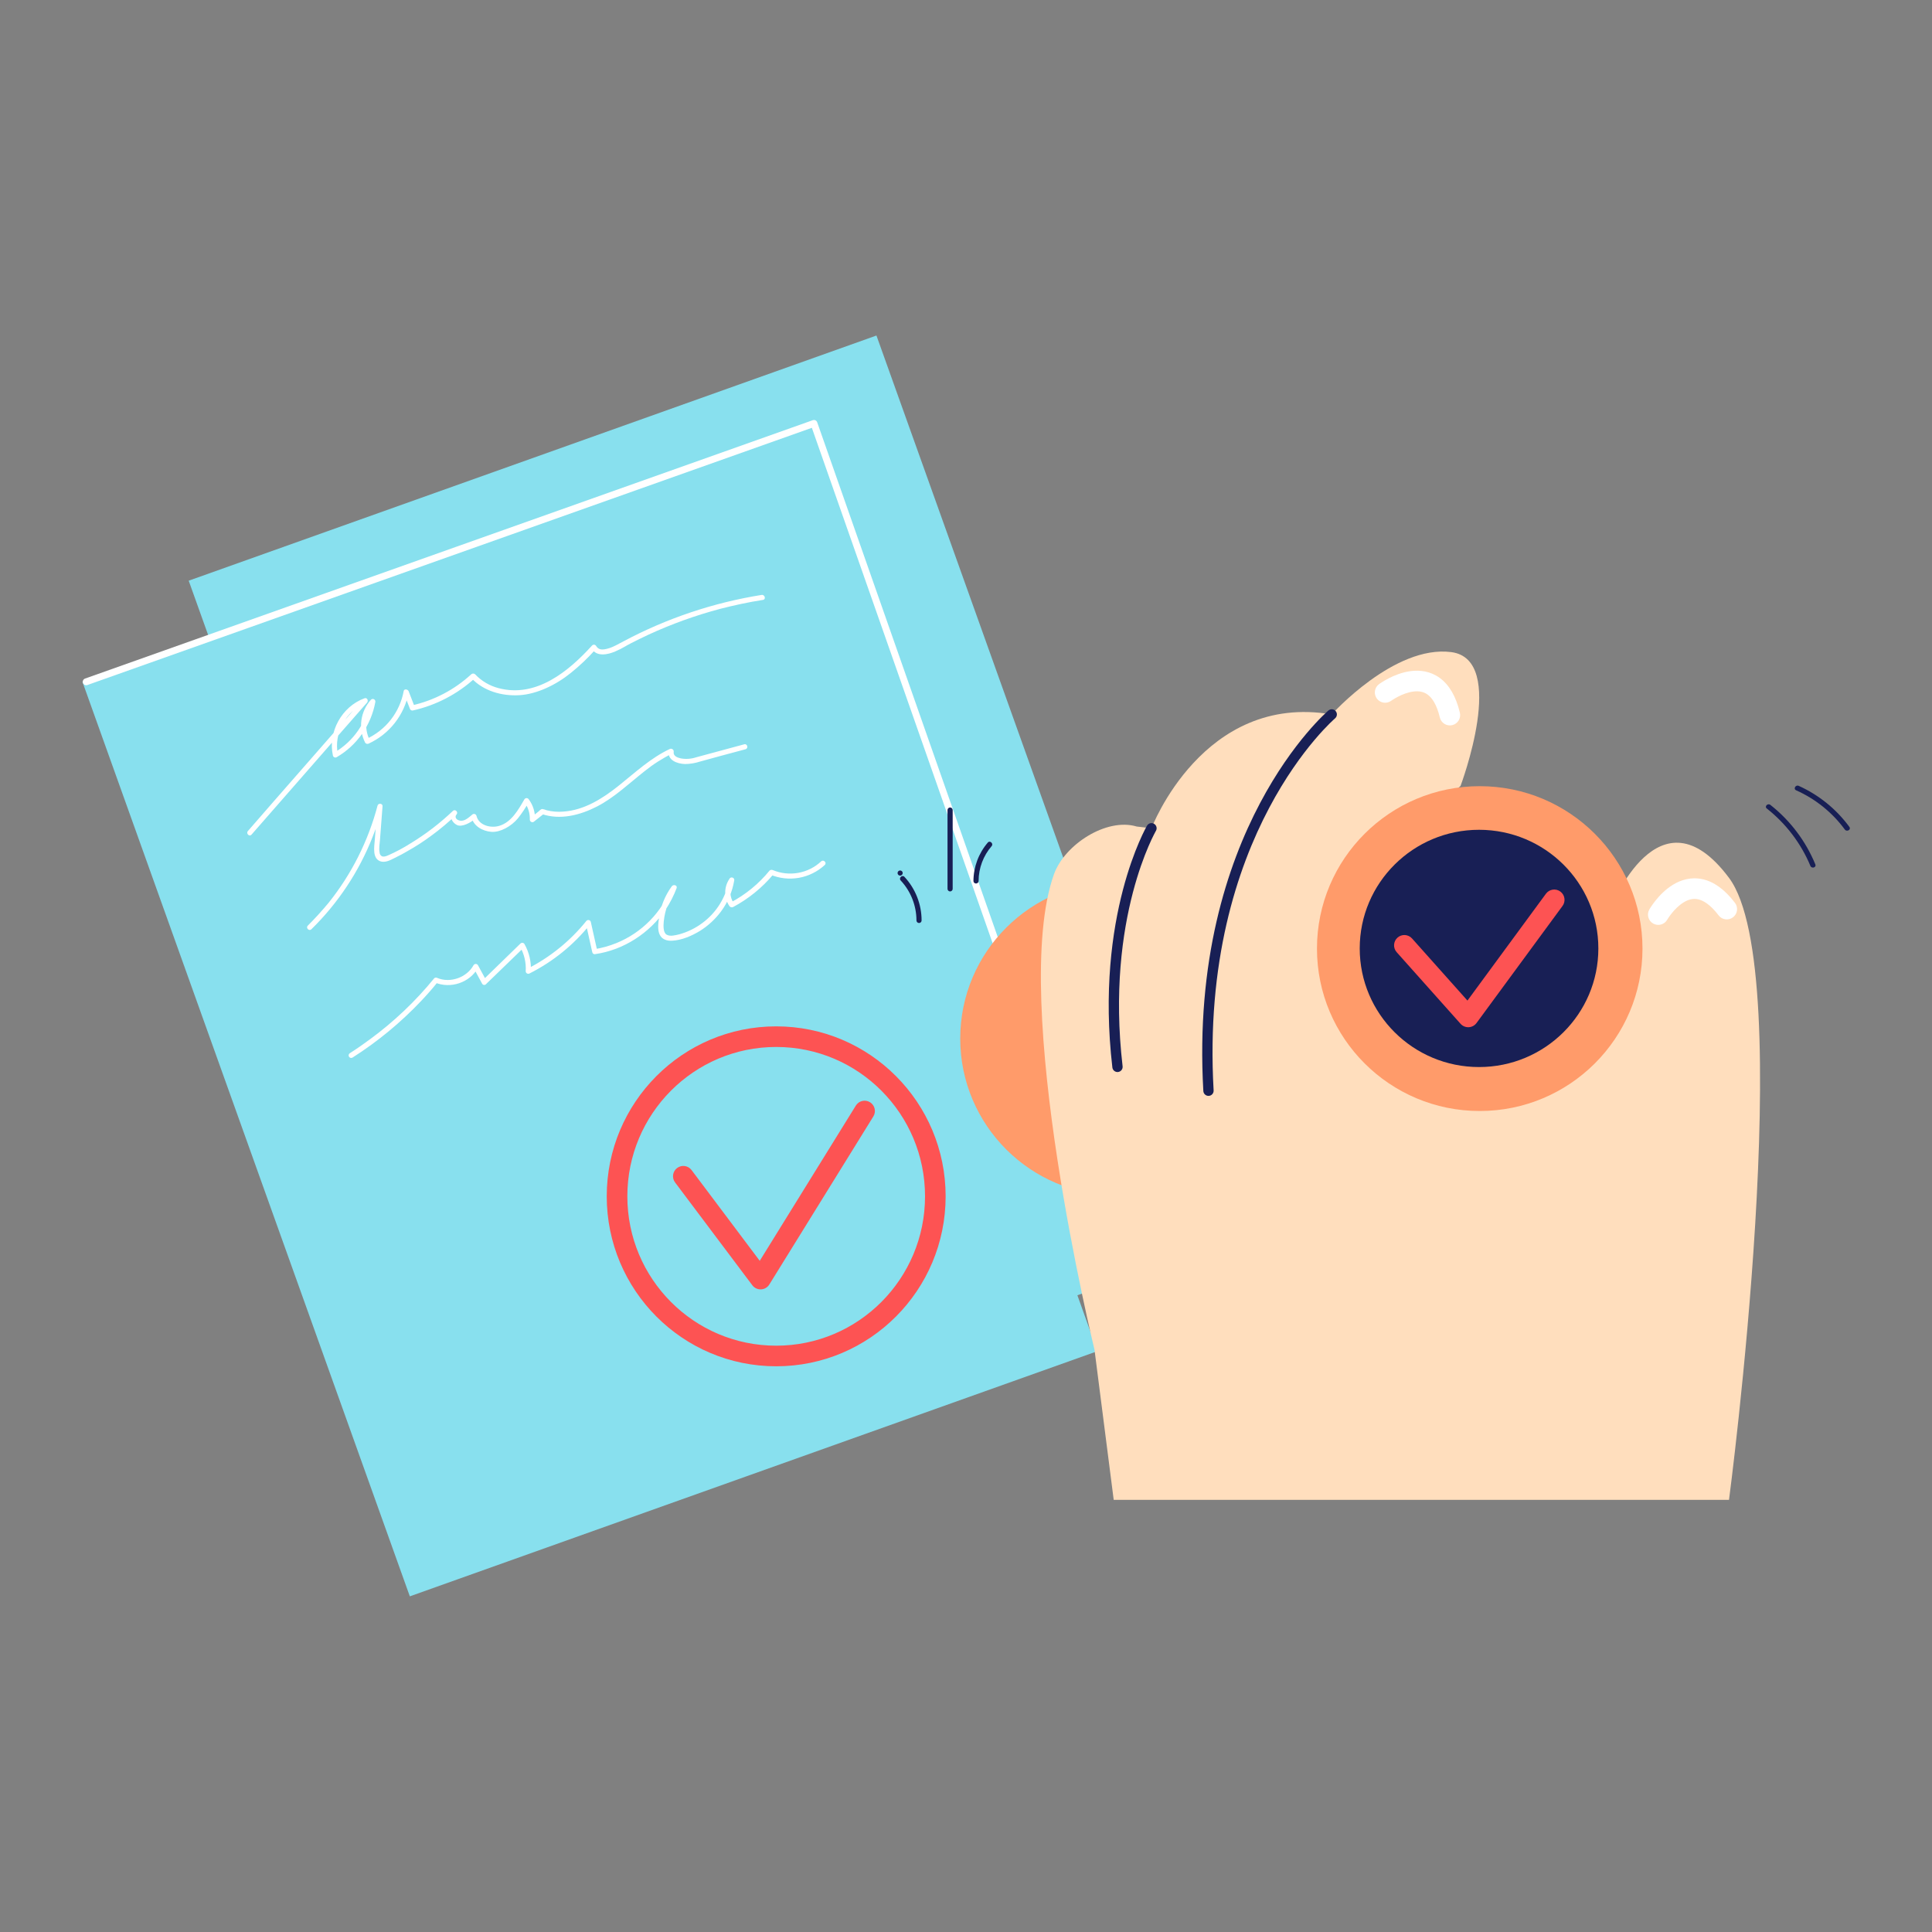
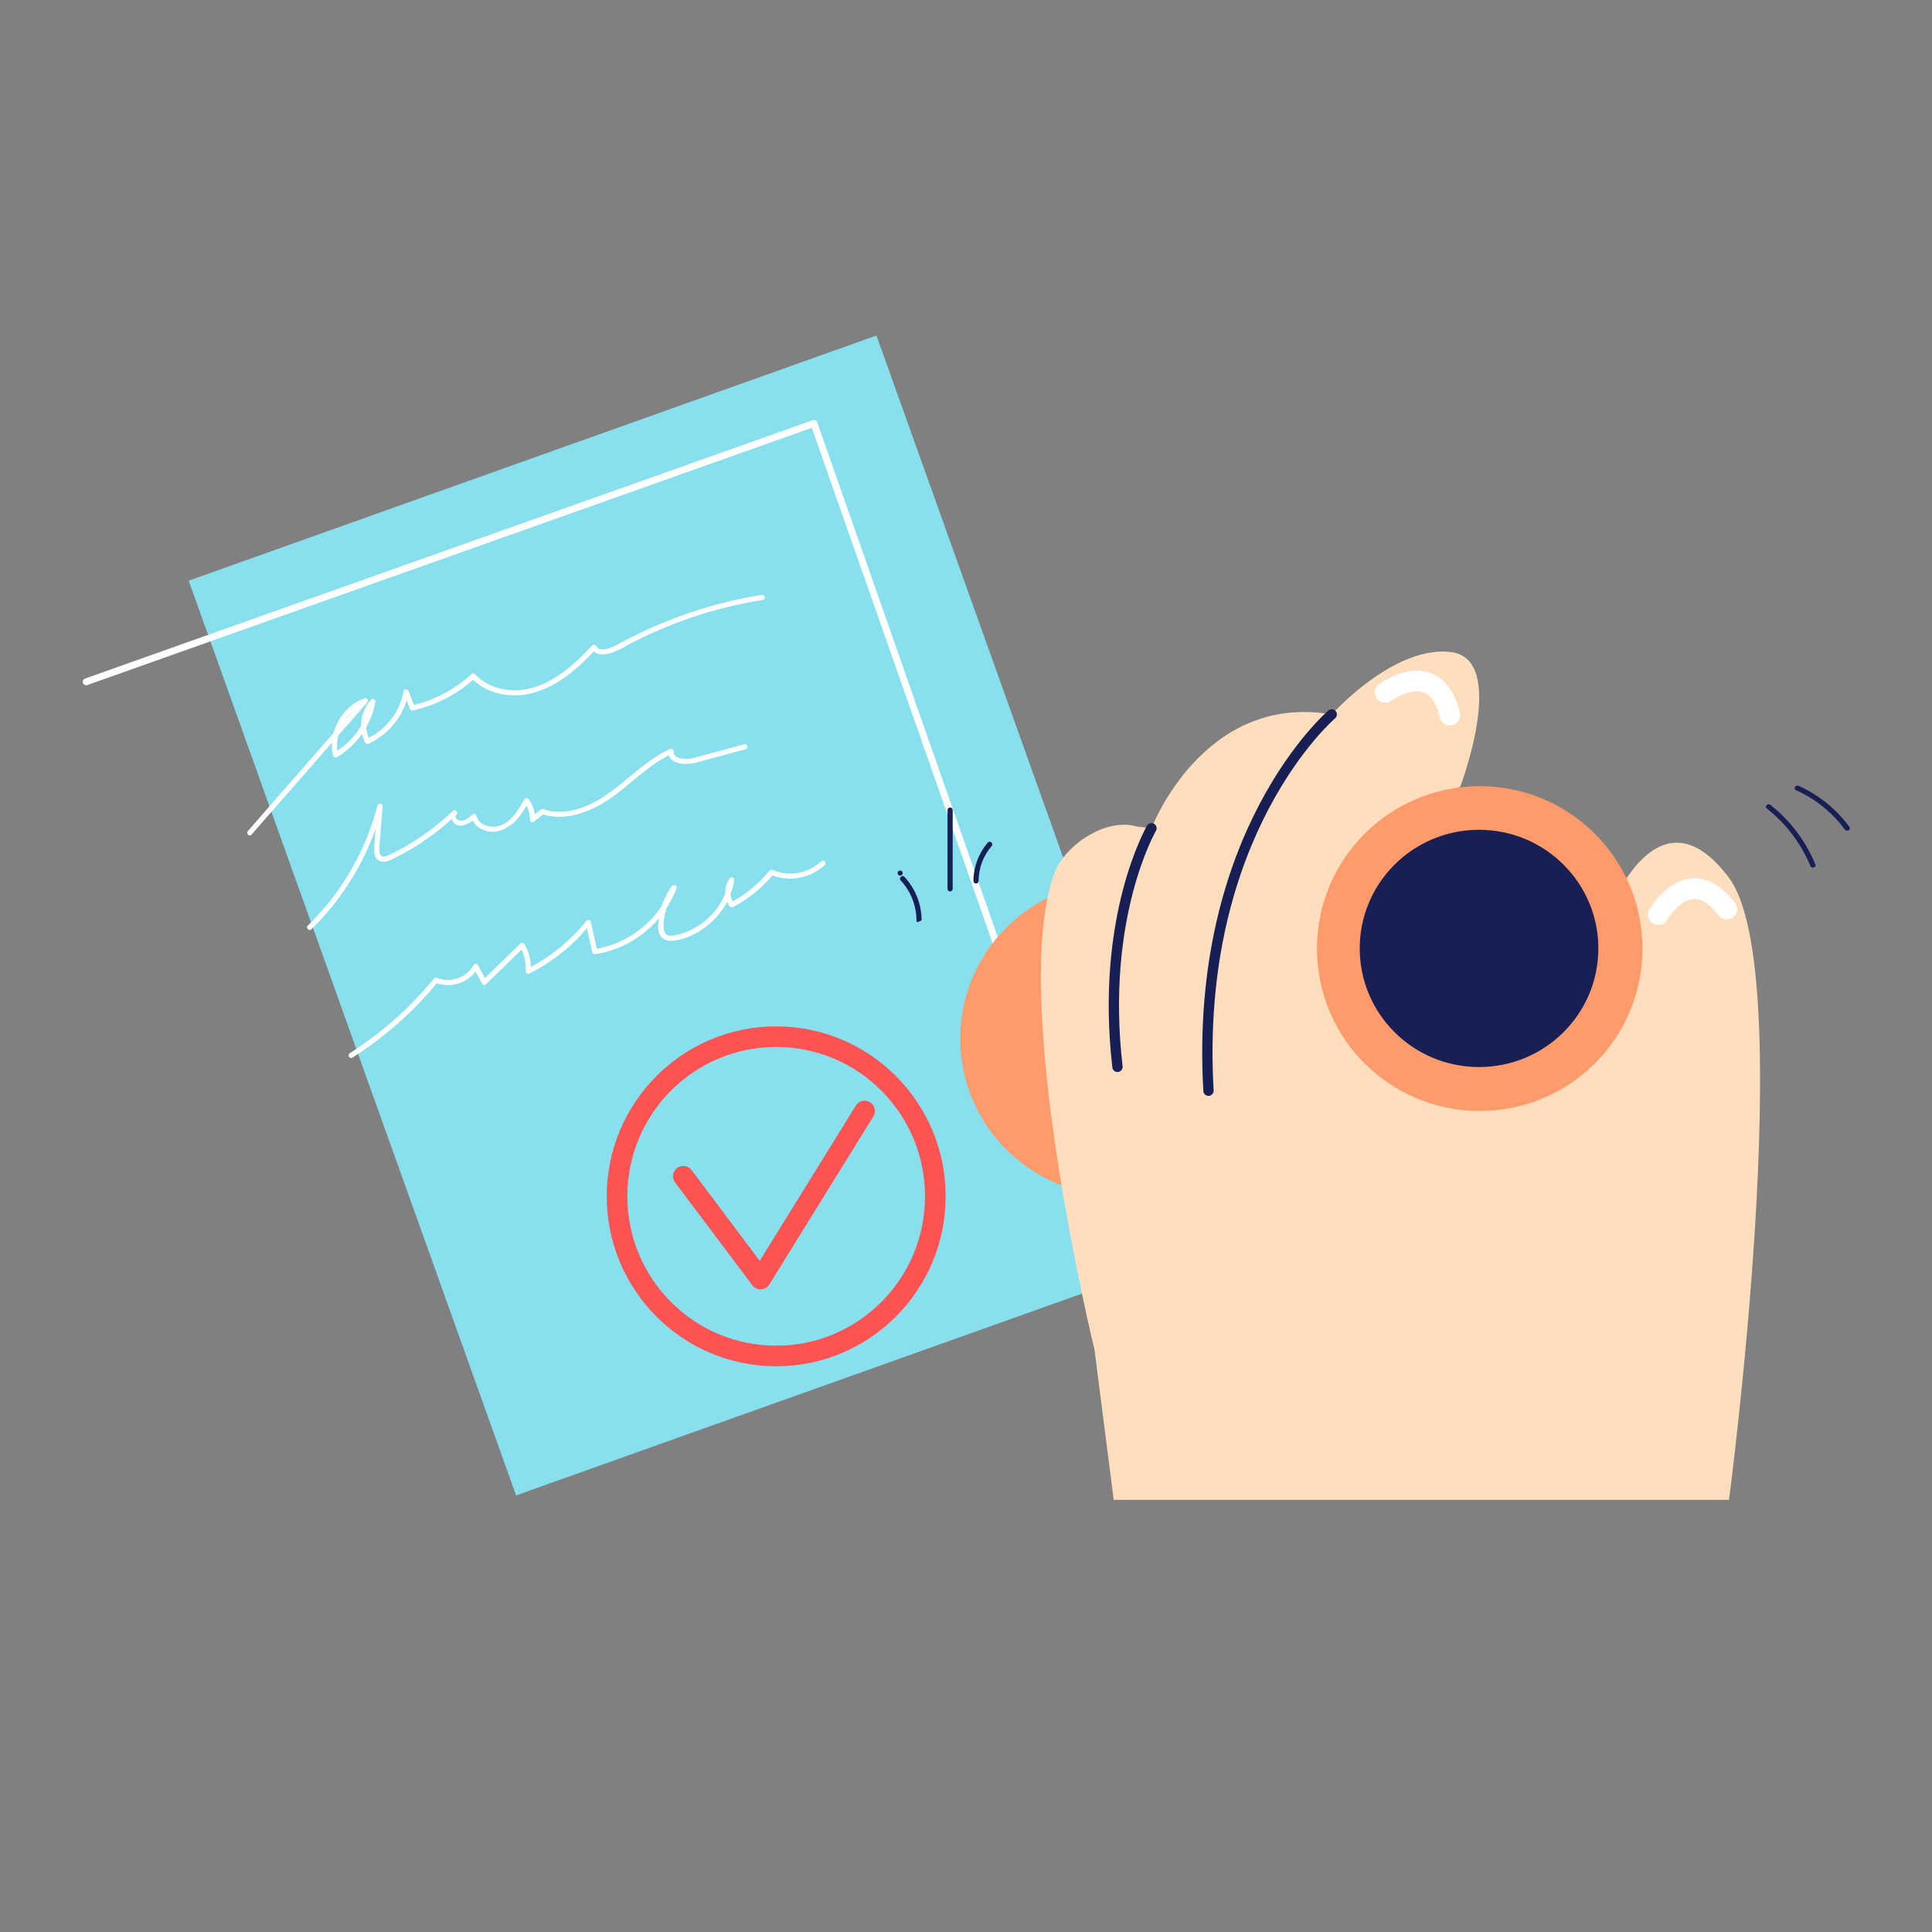
<svg xmlns="http://www.w3.org/2000/svg" fill="none" height="3000" viewBox="0 0 3000 3000" width="3000">
  <rect x="0" y="0" width="3000" height="3000" fill="#808080" stroke="none" />
  <path d="m1869.05 1941.35-1067.662 380.68-508.373-1420.35 1067.935-380.68z" fill="#88e0ee" />
-   <path d="m1704.04 2098.1-1067.666 380.69-508.374-1420.09 1067.93-380.683z" fill="#88e0ee" />
  <path clip-rule="evenodd" d="m1205.26 1625.72c-127.6 0-231.127 103.79-231.127 231.93s103.527 231.93 231.127 231.93 231.13-103.79 231.13-231.93-103.53-231.93-231.13-231.93zm-263.117 231.93c0-145.71 117.757-263.92 263.117-263.92s263.12 118.21 263.12 263.92-117.76 263.92-263.12 263.92-263.117-118.21-263.117-263.92z" fill="#fd5353" fill-rule="evenodd" />
  <path clip-rule="evenodd" d="m1350.97 1711.56c7.51 4.65 9.83 14.5 5.18 22.02l-161.55 260.98c-2.78 4.49-7.6 7.32-12.88 7.56s-10.33-2.15-13.51-6.37l-119.96-159.68c-5.31-7.07-3.88-17.09 3.18-22.4s17.09-3.88 22.4 3.18l105.89 140.96 149.23-241.07c4.65-7.51 14.51-9.83 22.02-5.18z" fill="#fd5353" fill-rule="evenodd" />
  <path d="m390.582 1295.96 139.69-159.68 39.721-45.32c2.399-2.94.266-8.27-3.999-6.67-35.189 12.8-57.049 52.25-49.051 89.04.162.59.457 1.14.863 1.59.406.46.912.82 1.479 1.05.566.24 1.179.33 1.789.29.611-.04 1.204-.22 1.733-.53 15.591-9.08 29.027-21.43 39.382-36.2 10.356-14.78 17.383-31.62 20.6-49.37.177-.84.083-1.71-.269-2.49-.352-.77-.944-1.42-1.689-1.83-.745-.42-1.603-.59-2.45-.48-.847.1-1.638.48-2.257 1.06-8.12 8.92-13.335 20.1-14.954 32.05s.435 24.11 5.89 34.87c.589.81 1.447 1.39 2.423 1.64.975.24 2.006.13 2.909-.31 15.901-7.31 29.83-18.31 40.632-32.08s18.166-29.91 21.482-47.1h-7.731l9.597 24.8c.252 1.02.898 1.9 1.796 2.45.899.55 1.977.72 3.002.48 36.006-8.11 69.271-25.47 96.503-50.38h-5.865c18.928 20.26 47.452 28.25 74.644 26.65 27.191-1.6 57.048-15.99 79.974-34.65 13.902-11.15 26.833-23.46 38.655-36.79l-6.398-.8c7.998 13.06 25.059 9.33 36.789 4.26 11.729-5.06 15.994-8.53 23.992-12.525 7.997-3.998 17.861-9.063 27.196-13.329 36-16.606 73.37-30.074 111.69-40.254 21.86-5.598 43.99-10.396 66.38-13.862 5.07-.8 2.94-8.531-2.13-7.731-74.93 12-147.35 36.321-214.333 71.977-7.73 3.999-15.461 8.794-23.992 11.194s-14.662 2.67-18.661-4c-.313-.5-.733-.92-1.23-1.24-.498-.32-1.06-.53-1.646-.61-.587-.07-1.183-.02-1.746.16-.563.19-1.078.49-1.509.89-36.522 40.26-86.906 81.85-145.288 66.38-13.966-3.61-26.627-11.09-36.522-21.59-.819-.69-1.858-1.08-2.932-1.08s-2.114.39-2.933 1.08c-26.095 24.08-58.104 40.82-92.77 48.52l5.065 2.66-9.597-24.79c-1.333-3.2-7.198-4.26-7.731 0-3.014 16.19-9.897 31.4-20.063 44.36-10.165 12.95-23.312 23.25-38.319 30.02l5.598 1.33c-4.581-9.19-6.294-19.54-4.915-29.71 1.378-10.18 5.785-19.7 12.646-27.34l-6.664-4c-2.913 16.76-9.458 32.67-19.175 46.62-9.717 13.96-22.372 25.62-37.074 34.16l5.864 2.4c-6.931-32.26 12.53-67.98 43.453-79.44l-3.732-6.67-139.956 159.95-39.454 45.32c-3.466 3.73 2.133 9.6 5.598 5.6z" fill="#fff" />
  <path d="m483.62 1442.85c41.355-40.51 73.695-89.29 94.903-143.16 6.11-15.22 11.274-30.8 15.462-46.65l-7.997-1.07-3.999 51.99c-.8 10.66-4.532 30.12 9.863 33.85 7.198 1.6 14.129-2.13 19.994-5.06 5.865-2.94 13.862-6.93 20.527-10.93 13.148-7.33 25.794-15.52 37.855-24.53 13.606-9.95 26.521-20.82 38.654-32.52l-5.598-5.6c-6.664 7.2-1.866 17.86 6.132 21.86 7.997 4 21.859-3.73 29.324-10.4l-6.665-1.86c3.199 14.13 17.328 21.86 30.924 22.92 13.595 1.07 30.923-8.53 41.053-20.79 6.415-8.02 12.123-16.59 17.062-25.59h-6.931c5.858 7.93 8.864 17.6 8.53 27.46.011.8.261 1.57.717 2.23.457.65 1.1 1.16 1.846 1.45.746.28 1.561.34 2.34.16s1.485-.59 2.028-1.18l15.462-12.26-3.998.8c28.79 9.86 59.714 1.86 86.106-11.73 26.391-13.6 49.584-35.72 73.576-54.65 13.41-10.83 27.98-20.13 43.45-27.73l-5.86-4.53c-2.4 15.2 12.79 20.53 25.06 21.06 7.87-.04 15.7-1.3 23.19-3.73l33.06-9.06 37.85-10.13c5.07-1.34 2.93-9.07-1.86-7.73l-74.91 20.26c-7.65 2.52-15.81 3.07-23.73 1.6-5.07-1.07-12-3.74-10.93-10.13.1-.75.01-1.51-.27-2.21-.29-.69-.75-1.3-1.35-1.76-.59-.46-1.3-.76-2.04-.86-.75-.1-1.51 0-2.21.29-29.59 13.87-53.845 36.53-79.17 56.79-25.326 20.26-53.85 38.38-86.373 40.52-8.766.76-17.598.04-26.125-2.14-2.041-.9-4.193-1.52-6.398-1.86-2.399 0-4.265 2.4-5.865 3.73l-12.263 9.86 6.665 2.94c.516-11.28-2.874-22.39-9.597-31.46-.351-.61-.856-1.12-1.464-1.47-.609-.35-1.299-.53-2.002-.53s-1.393.18-2.001.53c-.609.35-1.114.86-1.464 1.47-9.064 15.73-19.994 35.45-38.921 41.05-13.063 4-31.99-.53-35.456-15.73-.208-.65-.582-1.25-1.087-1.72-.504-.47-1.122-.8-1.793-.96s-1.372-.15-2.035.04-1.266.55-1.75 1.05c-4.798 3.99-11.463 10.39-18.394 9.33-6.931-1.07-9.064-6.14-5.865-9.6 3.199-3.47-1.866-9.07-5.598-5.6-19.922 18.99-41.817 35.79-65.313 50.12-11.472 7.33-23.505 13.75-35.988 19.19-2.666 1.07-6.132 2.4-9.064 1.07-1.013-.56-1.865-1.36-2.473-2.34-.607-.98-.949-2.11-.993-3.26-1.333-6.4 0-13.06.533-19.46l3.999-52.52c.533-4.53-6.664-5.33-7.731-1.06-14.503 55.05-40.385 106.45-75.976 150.88-10.13 12.26-21.06 24.26-32.256 35.46-3.733 3.46 1.866 9.33 5.598 5.6z" fill="#fff" />
  <path d="m547.333 1642.25c39.026-24.83 74.841-54.38 106.633-87.97 8.797-9.33 17.595-19.2 25.859-29.59l-4.799.8c24.259 10.39 54.383.53 67.179-22.66h-6.931l13.329 24.52c.274.55.677 1.02 1.174 1.37.498.36 1.074.58 1.679.66.606.08 1.221.01 1.792-.21.572-.21 1.082-.56 1.486-1.02l59.182-57.31-6.398-.8c6.59 11.57 9.648 24.83 8.797 38.12.012.68.199 1.35.543 1.94s.833 1.08 1.421 1.43 1.255.54 1.938.56c.683.01 1.359-.15 1.963-.47 36.482-18.35 68.579-44.36 94.104-76.24l-6.665-1.86 10.13 45.31c.122.51.345.98.658 1.39.312.41.706.75 1.157 1s.949.4 1.462.45c.514.05 1.032-.01 1.522-.17 43.986-6.4 83.972-32.52 109.032-69.04 6.89-10.45 12.61-21.63 17.06-33.33 1.6-4.53-4.8-6.4-7.46-2.93-10.72 14.69-17.59 31.83-20 49.85-1.06 8-2.4 18.13 1.34 25.59 3.73 7.47 11.73 9.6 19.46 9.07 14.93-.8 30.12-7.47 42.92-15.2 12.84-8.05 24.06-18.45 33.05-30.66 10.2-13.88 17.04-29.94 20-46.91.39-.99.37-2.1-.06-3.07-.42-.98-1.22-1.74-2.21-2.13s-2.09-.37-3.07.05c-.97.43-1.74 1.22-2.13 2.21-4.2 6.23-6.42 13.59-6.37 21.1.04 7.52 2.36 14.85 6.64 21.02.63.84 1.54 1.43 2.56 1.67 1.02.25 2.09.13 3.04-.33 23.97-12.78 45.24-30.07 62.64-50.92l-5.06.53c14.07 5.92 29.55 7.66 44.58 5.01 15.04-2.64 28.99-9.57 40.19-19.94 3.73-3.46-1.86-9.06-5.6-5.59-9.86 9.21-22.17 15.39-35.45 17.8-13.29 2.41-26.98.95-39.46-4.21-.81-.36-1.71-.51-2.6-.42-.89.1-1.74.43-2.46.95-16.69 20.56-37.36 37.52-60.78 49.86l5.33 1.33c-3.54-4.92-5.47-10.82-5.51-16.89-.05-6.06 1.78-11.99 5.24-16.97l-7.19-3.2c-4.64 27.01-19.54 51.18-41.59 67.45-10.79 8.06-23 14.03-35.99 17.59-5.86 1.34-13.86 3.74-19.46.54s-5.07-14.13-4.53-20.26c1.79-18.42 8.51-36.01 19.46-50.92l-7.2-3.2c-7.55 19.68-19.07 37.59-33.84 52.64-14.763 15.04-32.464 26.88-51.999 34.8-11.142 4.53-22.772 7.75-34.656 9.6l5.065 2.66-10.13-45.32c-.208-.66-.582-1.25-1.087-1.72-.504-.47-1.122-.8-1.793-.96s-1.372-.15-2.035.04-1.266.55-1.75 1.04c-25.119 31.3-56.664 56.85-92.504 74.91l6.132 3.47c.772-14.69-2.649-29.3-9.864-42.12-.306-.55-.736-1.02-1.257-1.37s-1.116-.57-1.739-.65-1.256-.01-1.847.2-1.124.56-1.555 1.02l-58.915 57.31 6.398.8-13.329-24.52c-.351-.61-.856-1.12-1.464-1.47s-1.299-.54-2.002-.54c-.702 0-1.393.19-2.001.54-.609.35-1.114.86-1.464 1.47-10.397 18.93-35.989 28.26-56.249 19.73-.749-.45-1.623-.64-2.489-.54-.866.09-1.677.47-2.31 1.07-28.869 35.41-62.1 67.03-98.902 94.1-10.397 7.73-21.06 15.2-31.99 22.13-.455.26-.854.61-1.174 1.03-.32.41-.555.89-.691 1.4s-.171 1.03-.102 1.56c.068.52.238 1.02.501 1.47.262.46.612.86 1.029 1.18s.892.55 1.4.69c.507.13 1.036.17 1.557.1s1.024-.24 1.479-.5z" fill="#fff" />
  <path clip-rule="evenodd" d="m1266.21 652.681c1.28.612 2.26 1.708 2.73 3.045l493.98 1408.354c.97 2.78-.49 5.83-3.27 6.8s-5.82-.49-6.79-3.27l-492.21-1403.304-1125.003 399.414c-2.775.99-5.823-.46-6.808-3.24-.986-2.77.465-5.82 3.24-6.81l1130.041-401.203c1.34-.475 2.81-.397 4.09.214z" fill="#fff" fill-rule="evenodd" />
  <path d="m1735.23 1856.32c134.86 0 244.19-109.09 244.19-243.66s-109.33-243.66-244.19-243.66c-134.87 0-244.19 109.09-244.19 243.66s109.32 243.66 244.19 243.66z" fill="#ff9b6a" />
  <path d="m1699.51 2095.71s-132.76-542.77-62.92-738.17c16.53-46.12 81.58-88.24 128.5-74.11l22.92 2.66s79.98-210.86 279.91-176.74c0 0 97.04-108.23 185.55-96.77 88.5 11.46 14.39 207.93 14.39 207.93s-325.76 287.91-137.02 433.47c188.74 145.55 350.55-77.04 350.55-77.04s23.46-59.99 20.53-168.22c0 0 74.38-190.87 182.88-45.58 108.5 145.28 0 965.83 0 965.83h-955.44z" fill="#ffdebd" />
  <path clip-rule="evenodd" d="m2160.36 1088.07-.07.05c-7.1 5.22-17.09 3.7-22.33-3.39-5.25-7.11-3.74-17.13 3.37-22.37l9.42 12.75c-9.42-12.75-9.41-12.76-9.41-12.76l.02-.01.03-.03.09-.06c.07-.05.16-.12.26-.19.22-.16.51-.36.87-.61.72-.5 1.74-1.19 3-2 2.53-1.61 6.11-3.77 10.48-6.02 8.56-4.42 20.93-9.62 34.68-11.37 13.97-1.77 30.31-.04 44.97 10.7 14.52 10.64 25.08 28.41 31.15 53.95 2.04 8.6-3.27 17.22-11.86 19.27-8.59 2.04-17.22-3.27-19.26-11.86-4.99-20.98-12.53-30.86-18.93-35.55-6.25-4.58-13.65-5.83-22.05-4.77-8.6 1.09-17.21 4.53-24.04 8.06-3.32 1.71-6.04 3.35-7.89 4.53-.91.59-1.61 1.06-2.04 1.36-.22.15-.37.26-.46.32z" fill="#fff" fill-rule="evenodd" />
  <path clip-rule="evenodd" d="m2588.86 1428.11-.01.01-.01.01.04-.07c.06-.09.15-.25.29-.48.28-.45.72-1.16 1.32-2.07 1.21-1.84 3.03-4.44 5.38-7.36 4.82-5.99 11.31-12.64 18.74-17.13 7.26-4.38 14.56-6.23 22.17-4.57 7.78 1.7 18.72 7.71 31.83 24.9 5.35 7.03 15.39 8.38 22.41 3.02 7.03-5.35 8.38-15.39 3.03-22.41-15.95-20.93-32.84-32.92-50.45-36.76-17.78-3.89-33.44 1.15-45.51 8.43-11.89 7.18-21.1 16.96-27.15 24.48-3.08 3.83-5.48 7.26-7.14 9.76-.83 1.26-1.48 2.3-1.94 3.05-.23.37-.41.68-.54.91-.07.11-.12.21-.17.28l-.05.1-.02.03-.01.02c-.01.01-.01.01 13.6 7.76l-13.61-7.75c-4.37 7.68-1.69 17.45 5.99 21.82 7.66 4.36 17.41 1.69 21.79-5.96" fill="#fff" fill-rule="evenodd" />
  <path clip-rule="evenodd" d="m2074.01 1104.16c2.86 3.36 2.46 8.41-.9 11.27v.01l-.01.01-.09.07c-.09.08-.22.2-.41.36-.37.32-.93.83-1.67 1.51-1.49 1.37-3.71 3.45-6.54 6.26-5.66 5.63-13.78 14.16-23.49 25.67-19.41 23.01-45.15 57.92-70.21 105.29-50.09 94.69-97.56 239.33-86.19 438.63.25 4.41-3.12 8.19-7.53 8.44s-8.19-3.12-8.44-7.53c-11.55-202.44 36.68-349.96 88.02-447.02 25.66-48.5 52.07-84.35 72.13-108.13 10.03-11.89 18.47-20.76 24.44-26.69 2.98-2.97 5.35-5.2 6.99-6.7.82-.76 1.46-1.33 1.9-1.72.22-.19.39-.34.51-.45l.15-.12.04-.04.01-.01c.01-.01.01-.01 5.2 6.08l-5.19-6.09c3.37-2.86 8.41-2.46 11.28.9z" fill="#181f55" fill-rule="evenodd" />
  <path clip-rule="evenodd" d="m1794.92 1290.12-.01.01-.02.05c-.03.05-.08.13-.15.25-.13.23-.33.6-.6 1.09-.55.99-1.35 2.51-2.38 4.54-2.06 4.05-5.01 10.16-8.47 18.24-6.93 16.17-15.95 40.22-24.13 71.52-16.38 62.6-29.46 154.23-15.99 269.9.51 4.39-2.63 8.36-7.02 8.87s-8.36-2.63-8.87-7.02c-13.72-117.86-.41-211.5 16.4-275.8 8.41-32.14 17.69-56.94 24.91-73.77 3.6-8.41 6.7-14.83 8.9-19.18 1.11-2.18 1.99-3.83 2.61-4.96.31-.57.55-1 .72-1.3.08-.15.15-.27.2-.35l.05-.1.02-.03.01-.01s0-.01 6.91 4.02l-6.91-4.03c2.23-3.81 7.12-5.1 10.94-2.87 3.81 2.22 5.1 7.12 2.88 10.93z" fill="#181f55" fill-rule="evenodd" />
  <path d="m2297.71 1725.16c139.58 0 252.73-112.91 252.73-252.19s-113.15-252.19-252.73-252.19c-139.57 0-252.72 112.91-252.72 252.19s113.15 252.19 252.72 252.19z" fill="#ff9b6a" />
  <path d="m2296.65 1656.91c102.32 0 185.27-82.47 185.27-184.21 0-101.73-82.95-184.21-185.27-184.21-102.33 0-185.28 82.48-185.28 184.21 0 101.74 82.95 184.21 185.28 184.21z" fill="#181f55" />
-   <path clip-rule="evenodd" d="m2422.88 1384.37c7.12 5.23 8.65 15.24 3.42 22.36l-133.55 181.81c-2.86 3.89-7.32 6.28-12.14 6.51-4.82.22-9.48-1.73-12.69-5.33l-99.17-111.17c-5.88-6.59-5.3-16.7 1.29-22.58s16.7-5.31 22.58 1.29l86.03 96.43 121.87-165.9c5.23-7.12 15.24-8.65 22.36-3.42z" fill="#fd5353" fill-rule="evenodd" />
  <g fill="#181f55">
    <path d="m2743.44 1255.44c29.78 23.43 53.09 54.08 67.71 89.04 1.87 4.79 9.6 2.66 7.74-2.14-14.92-36.34-38.98-68.21-69.85-92.5-4-3.2-9.6 2.4-5.6 5.6z" />
    <path d="m2789.03 1227.18c30.11 13.43 56.2 34.47 75.71 61.05 3.2 4 10.13 0 6.93-4.27-20.29-27.65-47.38-49.6-78.64-63.71-4.8-2.13-8.8 4.8-4 6.93z" />
    <path d="m1479.31 1380.2v-122.36c0-1.06-.43-2.08-1.18-2.83s-1.76-1.17-2.82-1.17-2.08.42-2.83 1.17-1.17 1.77-1.17 2.83v122.36c0 1.06.42 2.08 1.17 2.83s1.77 1.17 2.83 1.17 2.07-.42 2.82-1.17 1.18-1.77 1.18-2.83z" />
    <path d="m1519.56 1367.94c.07-19.89 7.26-39.08 20.26-54.12 3.2-3.73-2.4-9.33-5.86-5.6-14.31 16.62-22.25 37.79-22.4 59.72 0 1.06.42 2.07 1.17 2.82s1.77 1.17 2.83 1.17 2.08-.42 2.83-1.17 1.17-1.76 1.17-2.82z" />
-     <path d="m1431.05 1429.25c-.03-25.12-9.55-49.31-26.65-67.71-3.47-3.73-9.33 1.86-5.87 5.6 15.74 16.85 24.5 39.05 24.53 62.11 0 1.06.42 2.08 1.17 2.83s1.77 1.17 2.83 1.17 2.07-.42 2.82-1.17 1.17-1.77 1.17-2.83z" />
+     <path d="m1431.05 1429.25c-.03-25.12-9.55-49.31-26.65-67.71-3.47-3.73-9.33 1.86-5.87 5.6 15.74 16.85 24.5 39.05 24.53 62.11 0 1.06.42 2.08 1.17 2.83z" />
    <path d="m1397.73 1359.67c1.06 0 2.08-.42 2.83-1.17s1.17-1.77 1.17-2.83-.42-2.08-1.17-2.83-1.77-1.17-2.83-1.17-2.08.42-2.83 1.17-1.17 1.77-1.17 2.83.42 2.08 1.17 2.83 1.77 1.17 2.83 1.17z" />
  </g>
</svg>